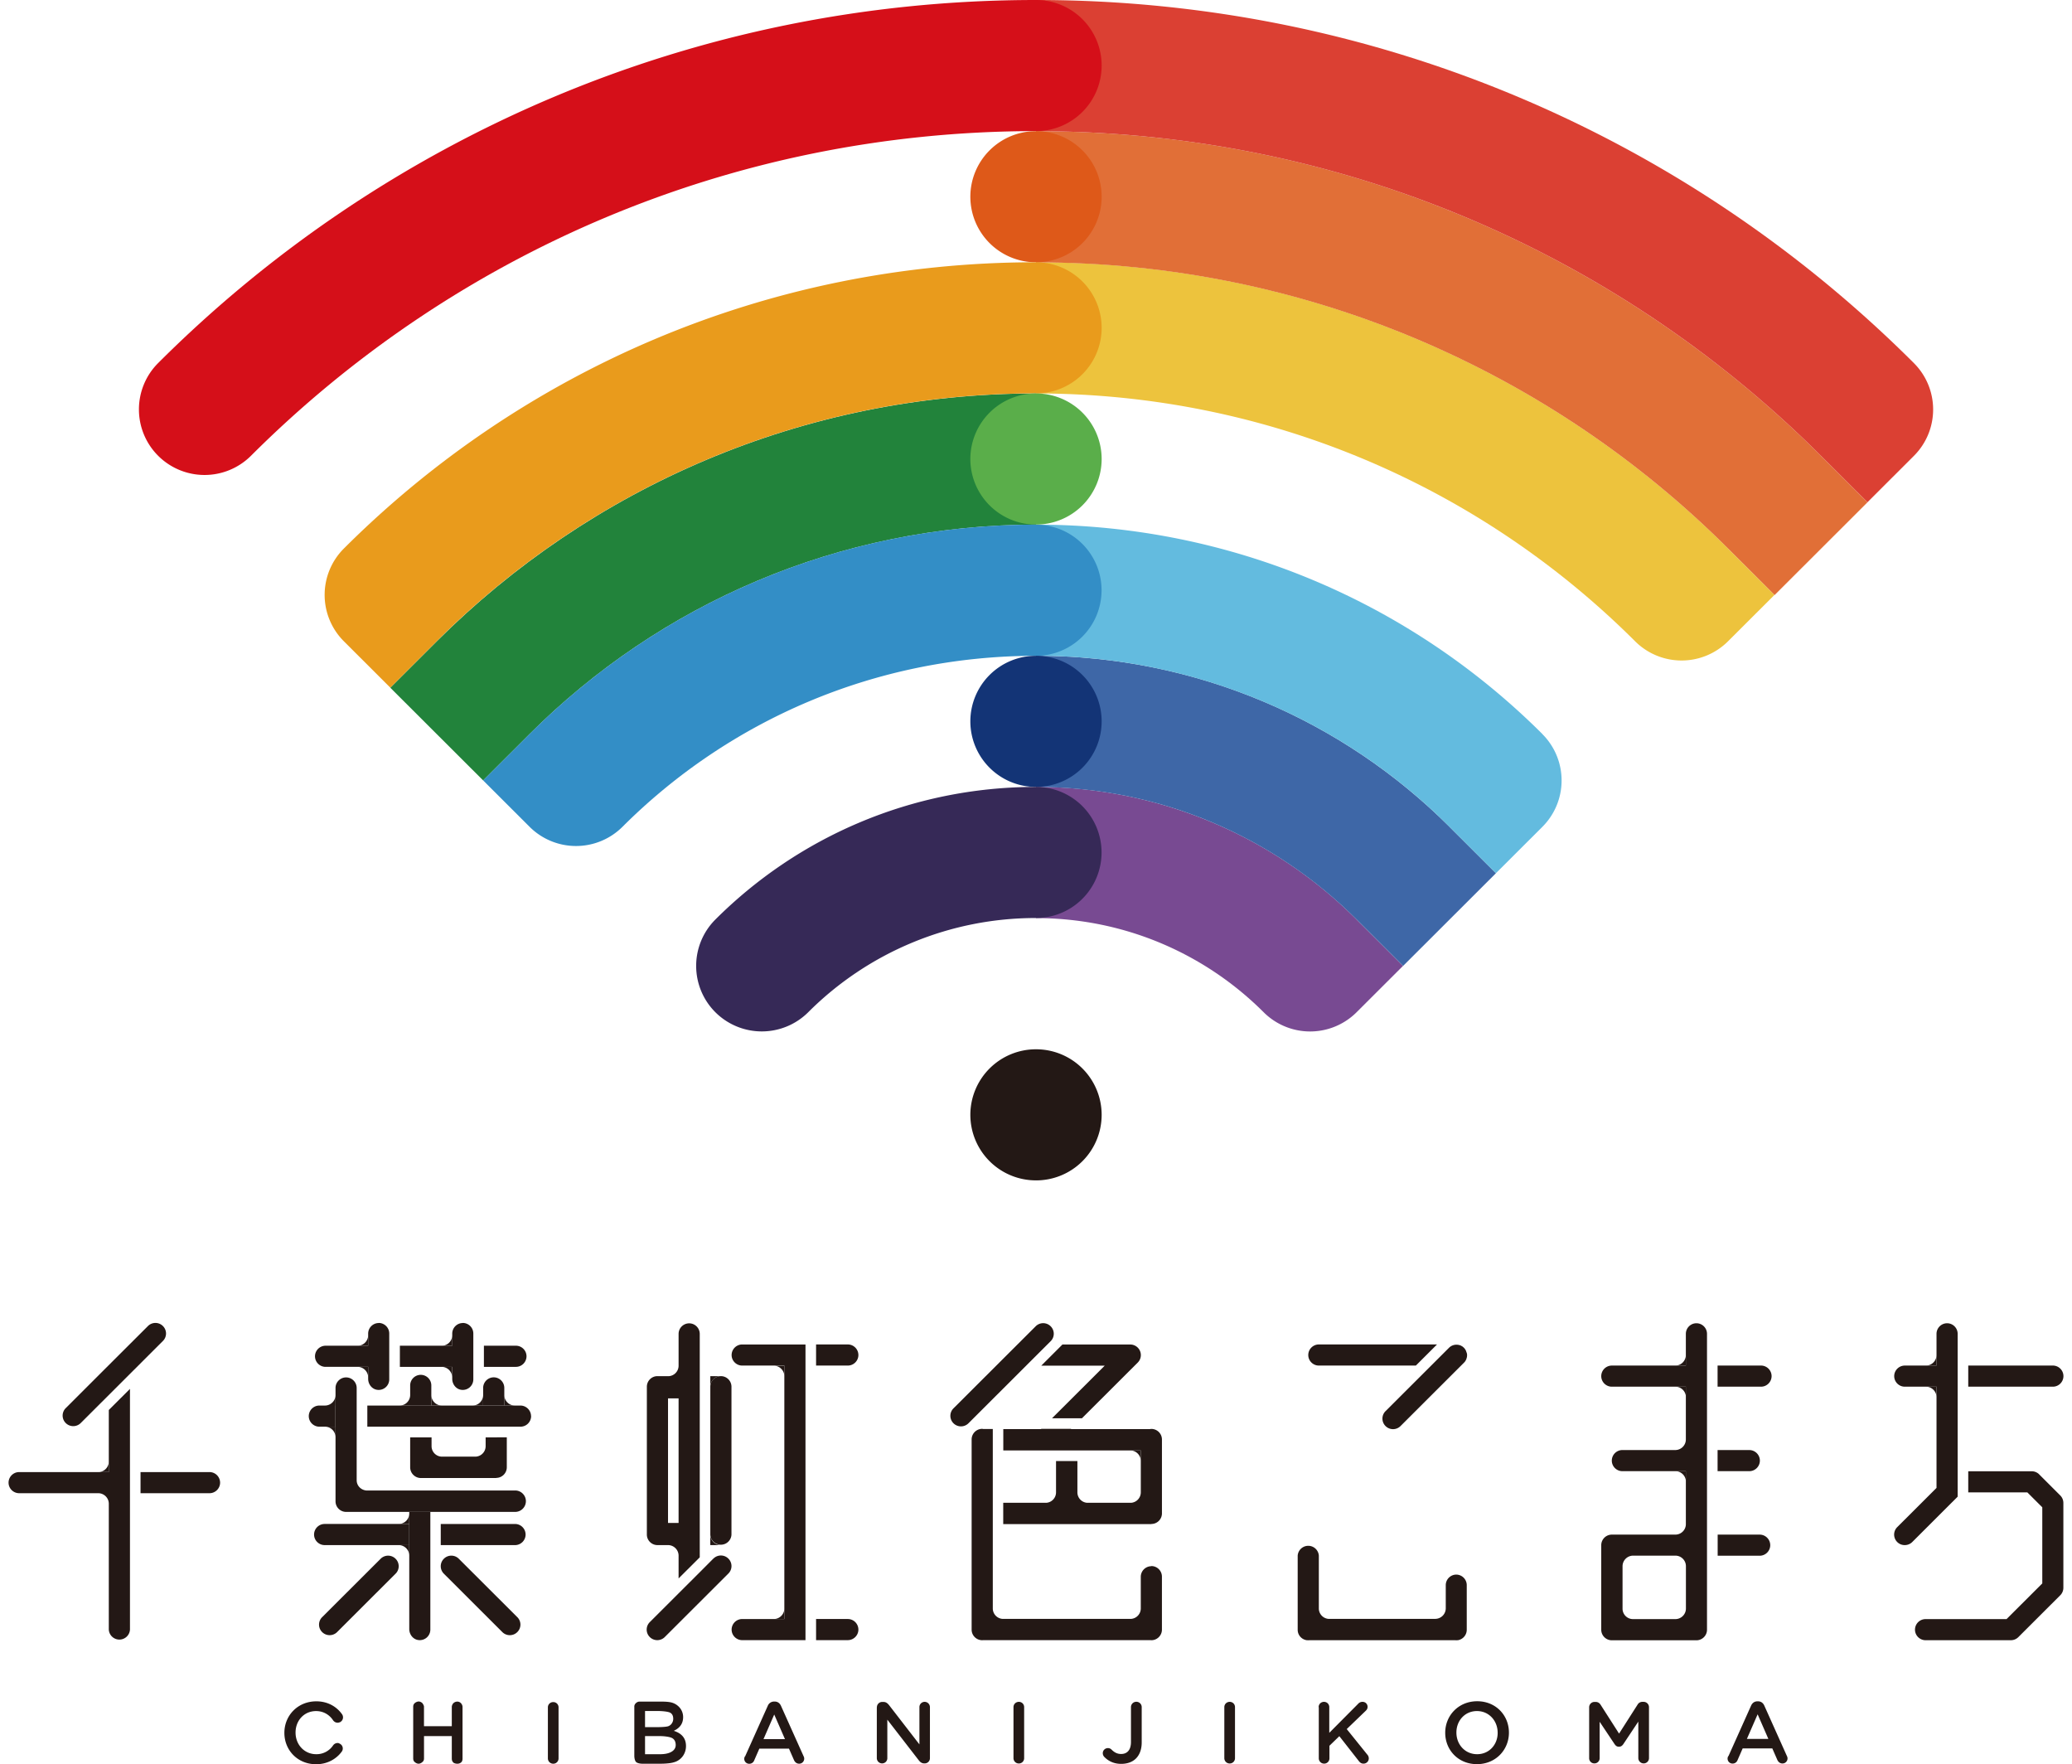
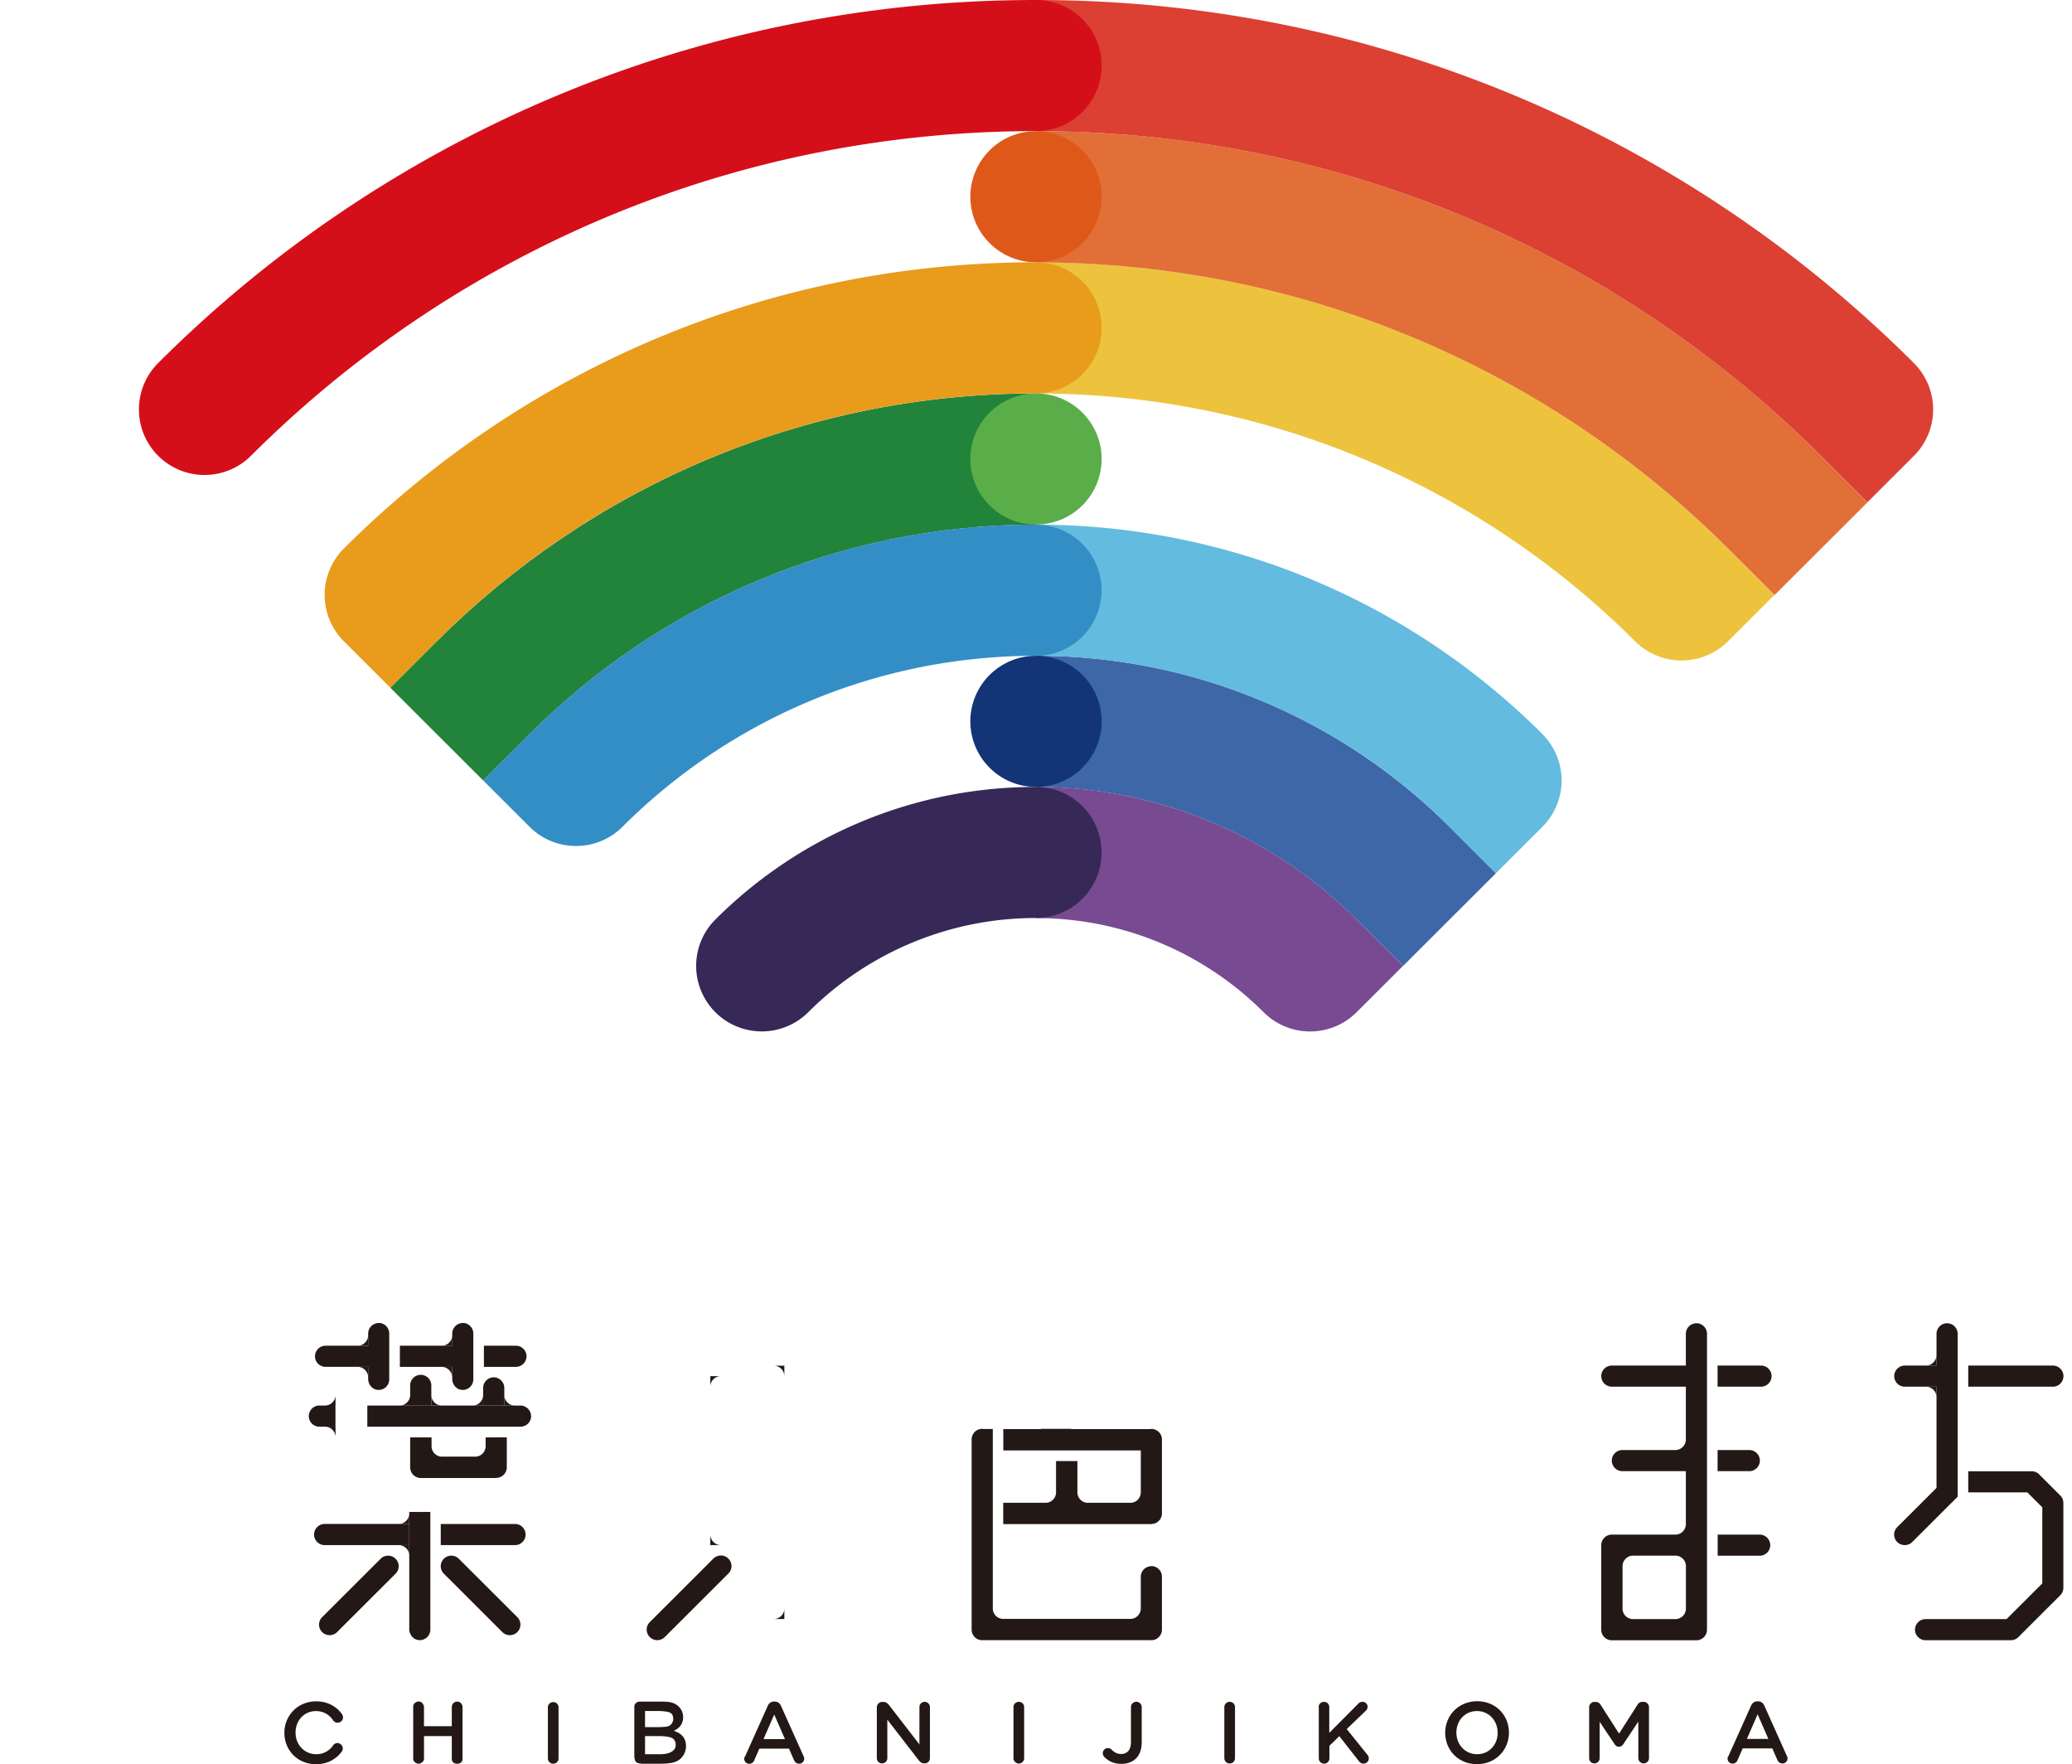
<svg xmlns="http://www.w3.org/2000/svg" width="121" height="103" fill="none">
  <g clip-path="url(#clip0_4016_6730)">
    <path d="M114.323 86.977v-9.1a.619.619 0 00-.617-.616.62.62 0 00-.618.616v1.855h-1.853a.62.62 0 00-.618.616c0 .34.278.617.618.617h1.853v5.91l-2.29 2.286a.614.614 0 00.437 1.053.618.618 0 00.437-.18l2.651-2.648v-.41z" fill="#231815" />
    <path d="M113.088 79.115c0 .34-.278.617-.617.617h.617v-.617zm0 1.85h-.617c.339 0 .617.277.617.616v-.616zm5.996 5.118a.624.624 0 00-.437-.18h-3.706v1.233h3.45l.874.872v4.444l-2.087 2.083h-4.729a.619.619 0 00-.618.617c0 .339.278.616.618.616h4.981a.62.62 0 00.436-.18l2.449-2.445a.619.619 0 00.181-.436v-4.955a.619.619 0 00-.181-.436l-1.235-1.233h.004zm1.416-5.735a.619.619 0 00-.617-.617h-4.942v1.234h4.942a.619.619 0 00.617-.617zm-17.661-.617h-2.536v1.234h2.536a.62.62 0 00.618-.617.62.62 0 00-.618-.617zm-.066 5.551a.619.619 0 00-.617-.617h-1.853v1.233h1.853a.619.619 0 00.617-.616zm-3.088-7.405a.619.619 0 00-.617-.616.619.619 0 00-.618.616v1.855h-4.324a.619.619 0 00-.617.616c0 .34.278.617.617.617h4.324v3.083a.619.619 0 01-.618.616h.618-3.706a.619.619 0 00-.618.617c0 .34.278.617.618.617h3.706v3.122a.614.614 0 01-.613.582h-3.71a.619.619 0 00-.618.616v4.938c0 .339.278.616.617.616h4.942c.34 0 .617-.277.617-.616V77.877zm-1.848 16.658h-2.47a.61.61 0 01-.614-.595v-3.11.617a.62.62 0 01.604-.617h2.493a.616.616 0 01.604.617v3.088-.617c0 .34-.278.617-.617.617zm4.924-4.933h-2.453v1.233h2.453a.619.619 0 00.617-.617.619.619 0 00-.617-.616z" fill="#231815" />
-     <path d="M98.45 79.115c0 .34-.278.617-.618.617h.618v-.617zm.005 7.399v-.617h-.618a.62.62 0 01.618.617zm0-4.933v-.616h-.618c.34 0 .618.277.618.616zM85.047 91.936a.619.619 0 00-.618.617v1.968-.616a.618.618 0 01-.617.616h-6.243a.612.612 0 01-.552-.608v.608-3.69a.619.619 0 00-1.235 0v4.329c0 .313.234.568.534.608h.03c.019 0 .032.004.05.004.017 0 .03 0 .048-.004h8.55s.03.004.049.004c.017 0 .03 0 .048-.004h.044a.62.62 0 00.52-.612v-2.603a.619.619 0 00-.617-.617h.009zm-8.029-12.204h5.665l1.235-1.233h-6.9a.619.619 0 00-.618.617c0 .339.278.616.618.616zm8.616-.789l-.018-.061c-.008-.022-.022-.04-.03-.058a.465.465 0 00-.102-.136.72.72 0 00-.088-.075c-.018-.009-.031-.018-.049-.026-.017-.01-.035-.022-.057-.031-.022-.009-.044-.013-.062-.018-.017-.004-.035-.013-.053-.013a.619.619 0 00-.556.167l-1.054 1.053-2.652 2.647a.613.613 0 000 .872.619.619 0 00.874 0l3.706-3.7a.72.72 0 00.075-.088c.009-.013.017-.03.026-.048l.031-.057c.009-.022.013-.044.018-.062.004-.018.013-.035.017-.053a.548.548 0 00.014-.119c0-.04 0-.084-.014-.119a.124.124 0 00-.017-.053l-.009-.022zM38.393 90.214h.618c.34 0 .617.278.617.617v-.617 1.947l1.236-1.233V77.882a.619.619 0 00-.618-.616.619.619 0 00-.618.616v2.467-.608a.612.612 0 01-.551.608h-.684a.619.619 0 00-.618.616v8.633c0 .339.278.616.618.616zm1.235-8.566v7.272h-.617v-7.272h.617zm2.47-1.299a.619.619 0 00-.617.616v8.633a.618.618 0 001.235 0v-8.633a.619.619 0 00-.618-.616zm.627-1.233c0 .339.278.616.617.616h2.462v14.799h-2.462a.619.619 0 00-.617.616c0 .34.278.617.617.617h3.697V78.5h-3.697a.619.619 0 00-.617.617zm7.403 0a.619.619 0 00-.618-.617h-1.853v1.233h1.853c.34 0 .618-.277.618-.616zM49.51 94.53h-1.853v1.233h1.853c.34 0 .618-.277.618-.616a.619.619 0 00-.618-.617z" fill="#231815" />
    <path d="M45.804 94.53v-.616c0 .34-.278.617-.617.617h.617zm0-14.173v-.617h-.617c.34 0 .617.278.617.617zm-3.706-.008h-.617v.616c0-.339.277-.616.617-.616zm-.618 9.249v.616h.618a.619.619 0 01-.617-.616zm.181 1.405h-.004l-.794.797-1.236 1.233-1.68 1.678a.613.613 0 000 .873.619.619 0 00.873 0l1.805-1.802.101-.101 1.703-1.7.106-.106a.613.613 0 000-.872.616.616 0 00-.874 0zm25.576.444a.619.619 0 00-.618.617v2.457-.608a.612.612 0 01-.551.608h-7.54a.612.612 0 01-.551-.608v.608-11.085h-.548c-.022 0-.048-.01-.07-.01a.619.619 0 00-.618.617v11.108c0 .34.278.617.618.617.017 0 .03 0 .048-.005h9.781s.036.005.049.005c.34 0 .617-.278.617-.617v-3.096a.619.619 0 00-.617-.617v.01z" fill="#231815" />
    <path d="M67.236 83.431c-.022 0-.048 0-.07.009h-4.624l.014-.013h-1.747l-.014.013H58.59v1.246h8.03v3.057-.608a.612.612 0 01-.552.608H63.47a.612.612 0 01-.552-.608v-1.828H61.67v1.828a.612.612 0 01-.552.608h-2.532v1.246h8.651v-.008a.62.62 0 00.618-.617v-4.316a.619.619 0 00-.618-.617z" fill="#231815" />
-     <path d="M66.62 85.303v-.617h-.618a.62.62 0 01.618.617zm-6.69-5.571l1.236-1.233.19-.19a.613.613 0 000-.871.616.616 0 00-.874 0l-2.612 2.607-2.188 2.184a.613.613 0 000 .873.619.619 0 00.873 0l3.058-3.053.318-.317zm6.645-.85a.62.62 0 00-.57-.38h-3.961l-1.235 1.234h3.706l-3.08 3.074h1.747l3.26-3.254a.615.615 0 00.133-.674zM7.59 81.093l-1.236 1.233v12.821a.619.619 0 001.236 0V81.093zm5.263 5.475a.619.619 0 00-.618-.617H8.207v1.233h4.028c.34 0 .618-.277.618-.616zm-11.735.616h5.236v-1.233H1.118a.619.619 0 00-.618.617c0 .339.278.616.618.616zm6.971-7.465l1.235-1.234.19-.19a.613.613 0 000-.871.616.616 0 00-.874 0L6.028 80.03 3.84 82.216a.613.613 0 000 .872.619.619 0 00.874 0l3.057-3.052.318-.317zM6.354 87.8v-.616h-.618c.34 0 .618.277.618.616z" fill="#231815" />
-     <path d="M5.736 85.95h.618v-.616c0 .34-.278.617-.618.617zm14.475-5.527c.34 0 .618.277.618.617v5.386c0 .317.243.564.552.599h8.704c.344 0 .626.282.626.625a.628.628 0 01-.626.626h-9.874a.619.619 0 01-.617-.617v-6.62c0-.339.278-.616.617-.616z" fill="#231815" />
    <path d="M31.012 82.683a.624.624 0 00-.627-.617h-8.934V83.3h8.938a.62.62 0 00.627-.617h-.004zM28.36 83.92v1.127-.607a.612.612 0 01-.551.607h-2.056a.612.612 0 01-.551-.607v-.516h-1.249v1.749c0 .343.282.625.627.625h4.398v-.008a.62.62 0 00.618-.617v-1.749H28.36v-.004zm-5.259 7.964a.613.613 0 000-.872.616.616 0 00-.873 0l-3.415 3.409a.613.613 0 000 .872.619.619 0 00.873 0l3.415-3.41zm7.108 2.536a.613.613 0 010 .873.619.619 0 01-.874 0l-3.415-3.41a.613.613 0 010-.871.616.616 0 01.874 0l3.415 3.409zM23.9 88.276v6.84c0 .309.212.59.512.639a.616.616 0 00.719-.608v-6.87h-1.236.005zm6.794 1.322a.619.619 0 00-.618-.617h-4.337v1.234h4.337a.62.62 0 00.618-.617z" fill="#231815" />
    <path d="M18.959 90.215h4.94V88.98h-4.94a.619.619 0 00-.618.617c0 .34.278.617.617.617z" fill="#231815" />
    <path d="M23.9 90.83v-.616h-.618c.34 0 .618.277.618.617zm-.618-1.85h.618v-.616c0 .34-.278.617-.618.617zm5.55-8.561a.619.619 0 00-.617.617v1.03h1.235v-1.03a.619.619 0 00-.617-.617zm-4.262-.146a.619.619 0 00-.617.617v1.18h1.235v-1.18a.619.619 0 00-.617-.617zM18.65 83.3h.94v-1.234h-.94a.619.619 0 00-.618.617c0 .34.278.617.618.617zm4.685-1.234h.618v-.617c0 .34-.278.617-.618.617zm-4.358 0h.617v-.617c0 .34-.278.617-.617.617zm3.141-4.818a.619.619 0 00-.618.616v2.643c0 .308.212.59.512.638a.616.616 0 00.719-.607V77.86a.619.619 0 00-.618-.617l.005.005zm4.91 0a.619.619 0 00-.618.616v2.643c0 .308.212.59.512.638a.616.616 0 00.719-.607V77.86a.619.619 0 00-.618-.617l.005.005zm3.719 1.942a.619.619 0 00-.618-.617h-1.87v1.234h1.87a.62.62 0 00.618-.617zm-4.337-.617h-3.058v1.234h3.058v-1.234zm-7.398 1.233H21.5v-1.233h-2.488a.619.619 0 00-.617.617c0 .339.277.617.617.617z" fill="#231815" />
    <path d="M20.883 78.574h.617v-.617c0 .34-.277.617-.617.617zm0 1.233h.617v.616a.619.619 0 00-.617-.616zm4.91-1.233h.618v-.617c0 .34-.278.617-.618.617zm-.005 1.233h.618v.616a.619.619 0 00-.618-.616zM18.977 83.3h.617v.616a.619.619 0 00-.617-.616zm6.829-1.234h-.617v-.617c0 .34.277.617.617.617zm1.791 0h.617v-.617c0 .34-.278.617-.617.617zm2.471 0h-.618v-.617c0 .34.278.617.618.617zm21.141 17.617a.31.31 0 01.313-.312h.066c.15 0 .238.075.326.18l1.778 2.299v-2.18c0-.167.137-.304.305-.304a.31.31 0 01.309.304v2.982a.303.303 0 01-.305.308h-.026c-.146 0-.239-.075-.327-.189l-1.83-2.365v2.25a.304.304 0 01-.305.304.308.308 0 01-.309-.304v-2.977l.005.004zm7.976-.009c0-.171.137-.308.314-.308.176 0 .309.137.309.308v2.982a.307.307 0 01-.31.309.31.31 0 01-.313-.309v-2.982zm-27.19.014c0-.172.137-.308.313-.308.177 0 .31.136.31.308v2.982a.306.306 0 01-.31.308.31.31 0 01-.313-.308v-2.982zm32.511 2.911a.32.32 0 01-.106-.233c0-.167.133-.299.3-.299a.3.3 0 01.194.07c.173.176.34.273.578.273.345 0 .574-.225.574-.7v-2.04a.31.31 0 01.313-.308.31.31 0 01.314.309v2.061c0 .423-.129.735-.336.942-.207.207-.507.313-.865.313-.432 0-.745-.167-.97-.392l.004.004zm6.992-2.925c0-.171.137-.308.313-.308.177 0 .31.137.31.308v2.982a.307.307 0 01-.31.309.31.31 0 01-.313-.309v-2.982zm5.507 0c0-.171.137-.308.313-.308.177 0 .309.137.309.308v1.502l1.685-1.695a.328.328 0 01.26-.115c.173 0 .292.137.292.29 0 .098-.04.168-.11.234l-1.108 1.066 1.2 1.489a.332.332 0 01.088.224.304.304 0 01-.313.304c-.123 0-.198-.061-.265-.145l-1.142-1.458-.578.56v.735a.306.306 0 01-.31.308.31.31 0 01-.312-.308v-2.982l-.01-.009zm7.393 1.502v-.008c0-1 .773-1.837 1.867-1.837 1.094 0 1.853.828 1.853 1.828v.009c0 .999-.772 1.836-1.867 1.836-1.094 0-1.853-.828-1.853-1.828zm3.062 0v-.008c0-.692-.503-1.264-1.209-1.264-.706 0-1.2.563-1.2 1.25v.009c0 .692.503 1.26 1.21 1.26.705 0 1.2-.559 1.2-1.247zm-67.65.613c-.132-.053-.282.009-.361.123a1.163 1.163 0 01-.98.511c-.706 0-1.209-.568-1.209-1.259v-.009c0-.692.494-1.25 1.2-1.25.424 0 .772.211.984.528.088.132.247.189.388.127h.01a.315.315 0 00.132-.471c-.323-.454-.848-.753-1.5-.753-1.095 0-1.867.837-1.867 1.837v.008c0 1 .764 1.828 1.853 1.828.645 0 1.174-.295 1.5-.74a.31.31 0 00-.145-.471h-.005v-.009zm72.993-2.106a.31.31 0 01.313-.312h.066c.137 0 .23.07.291.167l1.077 1.682 1.08-1.69a.32.32 0 01.287-.164h.067c.176 0 .313.141.313.313v2.973a.307.307 0 01-.313.308.312.312 0 01-.31-.308v-2.132l-.868 1.304c-.066.101-.146.163-.265.163-.12 0-.194-.062-.26-.163l-.865-1.295v2.127a.303.303 0 01-.309.304.3.3 0 01-.304-.304v-2.977.004zm8.136 2.85l1.319-2.942c.07-.158.198-.255.375-.255h.031c.176 0 .3.097.37.255l1.319 2.942a.294.294 0 01-.26.432c-.145 0-.247-.088-.304-.216l-.291-.665h-1.73l-.3.687a.304.304 0 01-.291.199.288.288 0 01-.252-.432l.014-.005zm2.329-1.004l-.626-1.436-.627 1.436h1.253zm-59.753 1.017l1.319-2.942a.394.394 0 01.375-.255h.03c.177 0 .3.096.371.255l1.32 2.942a.294.294 0 01-.26.432c-.146 0-.248-.088-.305-.216l-.291-.665h-1.73l-.3.687a.303.303 0 01-.29.198.288.288 0 01-.292-.29c0-.045.013-.093.04-.141l.013-.005zm2.325-1.004l-.627-1.436-.626 1.436h1.253zm-21.08-1.885v1.132h1.624v-1.14s.01-.115.08-.19a.316.316 0 01.23-.106.28.28 0 01.229.097.335.335 0 01.088.199v3.021c0 .145-.044.194-.075.225a.317.317 0 01-.22.083c-.124.005-.226-.044-.252-.079-.027-.035-.08-.084-.08-.229v-1.304h-1.623v1.308c0 .146-.088.199-.088.199s-.097.105-.23.105c-.132 0-.238-.11-.238-.11s-.075-.053-.075-.198v-3.017c0-.145.075-.194.084-.207a.394.394 0 01.23-.101c.105 0 .202.07.224.101.022.03.088.119.093.207v.004zm13.84 3.321h-1.112s-.278-.004-.362-.123c-.083-.119-.083-.326-.083-.326v-2.88s-.014-.106.088-.203c.101-.097.198-.093.198-.093h1.337c.172 0 .322.01.45.031a.97.97 0 01.344.124.957.957 0 01.23.194.851.851 0 01.203.559c0 .361-.181.63-.547.797.476.15.714.445.714.885a.997.997 0 01-.154.546.947.947 0 01-.424.362c-.11.044-.238.079-.384.096a4.078 4.078 0 01-.502.031h.004zm-.931-3.074v.938h.785c.186 0 .472-.017.57-.053a.418.418 0 00.229-.198.458.458 0 00.062-.233c0-.185-.067-.304-.194-.366-.133-.062-.477-.092-.742-.092h-.71v.004zm.878 1.462h-.878v1.057h.9c.499 0 .891-.18.891-.537 0-.185-.066-.317-.194-.396-.128-.08-.468-.124-.723-.124h.004z" fill="#231815" />
    <path d="M79.224 53.69A26.423 26.423 0 0060.5 45.945v7.66c5.193 0 9.896 2.1 13.297 5.5a3.842 3.842 0 005.422 0l2.713-2.708-2.713-2.709h.005z" fill="#784A92" />
    <path d="M84.646 48.272c-6.181-6.17-14.718-9.985-24.146-9.985v7.66c7.31 0 13.932 2.959 18.724 7.742l2.713 2.709 5.422-5.413-2.713-2.709v-.004z" fill="#3E67A7" />
    <path d="M90.072 42.858C82.506 35.305 72.05 30.632 60.5 30.632v7.659a34.06 34.06 0 0124.146 9.985l2.713 2.708 2.713-2.708a3.826 3.826 0 000-5.413v-.005z" fill="#63BBDF" />
    <path d="M100.916 32.028C90.57 21.7 76.28 15.313 60.496 15.313v7.66c13.667 0 26.037 5.532 34.993 14.472a3.841 3.841 0 005.422 0l2.714-2.708-2.714-2.709h.005z" fill="#EDC33D" />
    <path d="M106.343 26.616C94.612 14.904 78.403 7.659 60.5 7.659v7.66c15.785 0 30.075 6.386 40.421 16.714l2.713 2.709 5.422-5.413-2.713-2.71v-.003z" fill="#E16F37" />
    <path d="M111.765 21.198C98.645 8.1 80.521 0 60.5 0v7.66c17.903 0 34.112 7.244 45.843 18.956l2.713 2.708 2.713-2.709a3.825 3.825 0 000-5.412l-.004-.005z" fill="#DB4033" />
    <path d="M25.506 37.445l-2.713 2.709 5.422 5.413 2.713-2.709C38.494 35.305 48.95 30.632 60.5 30.632v-7.66c-13.667 0-26.038 5.532-34.994 14.473z" fill="#22833B" />
    <path d="M60.5 0C40.48 0 22.35 8.1 9.235 21.198a3.826 3.826 0 000 5.413 3.837 3.837 0 005.422 0C26.387 14.9 42.597 7.655 60.5 7.655a3.83 3.83 0 003.834-3.828A3.83 3.83 0 0060.5 0z" fill="#D50F19" />
    <path d="M64.334 11.487a3.83 3.83 0 01-3.834 3.827 3.83 3.83 0 01-3.834-3.827A3.83 3.83 0 0160.5 7.659a3.83 3.83 0 013.834 3.828z" fill="#DE5919" />
    <path d="M60.5 15.313c-15.785 0-30.075 6.387-40.42 16.715a3.826 3.826 0 000 5.413l2.713 2.709 2.713-2.71C34.462 28.5 46.833 22.969 60.5 22.969a3.83 3.83 0 003.834-3.827 3.83 3.83 0 00-3.834-3.827z" fill="#E99B1C" />
    <path d="M64.334 26.8a3.83 3.83 0 01-3.834 3.827 3.83 3.83 0 01-3.834-3.827 3.83 3.83 0 013.834-3.827 3.83 3.83 0 013.834 3.827z" fill="#5AAE4A" />
    <path d="M60.5 30.632c-11.55 0-22.001 4.673-29.572 12.226l-2.713 2.709 2.713 2.709a3.841 3.841 0 005.422 0c6.181-6.17 14.718-9.985 24.146-9.985a3.83 3.83 0 003.833-3.827 3.83 3.83 0 00-3.833-3.828l.004-.004z" fill="#338EC6" />
    <path d="M60.5 45.946a3.83 3.83 0 003.834-3.828 3.83 3.83 0 00-3.834-3.827 3.83 3.83 0 00-3.834 3.827 3.83 3.83 0 003.834 3.828z" fill="#133476" />
    <path d="M60.5 45.946c-7.31 0-13.933 2.96-18.724 7.743a3.826 3.826 0 000 5.413 3.842 3.842 0 005.422 0 18.768 18.768 0 0113.297-5.501 3.83 3.83 0 003.834-3.827 3.83 3.83 0 00-3.834-3.828h.005z" fill="#362957" />
-     <path d="M60.5 68.92a3.83 3.83 0 003.834-3.828 3.83 3.83 0 00-3.834-3.827 3.83 3.83 0 00-3.834 3.827 3.83 3.83 0 003.834 3.827z" fill="#231815" />
  </g>
  <defs>
    <clipPath id="clip0_4016_6730">
      <path fill="#fff" transform="translate(.5)" d="M0 0h120v103H0z" />
    </clipPath>
  </defs>
</svg>